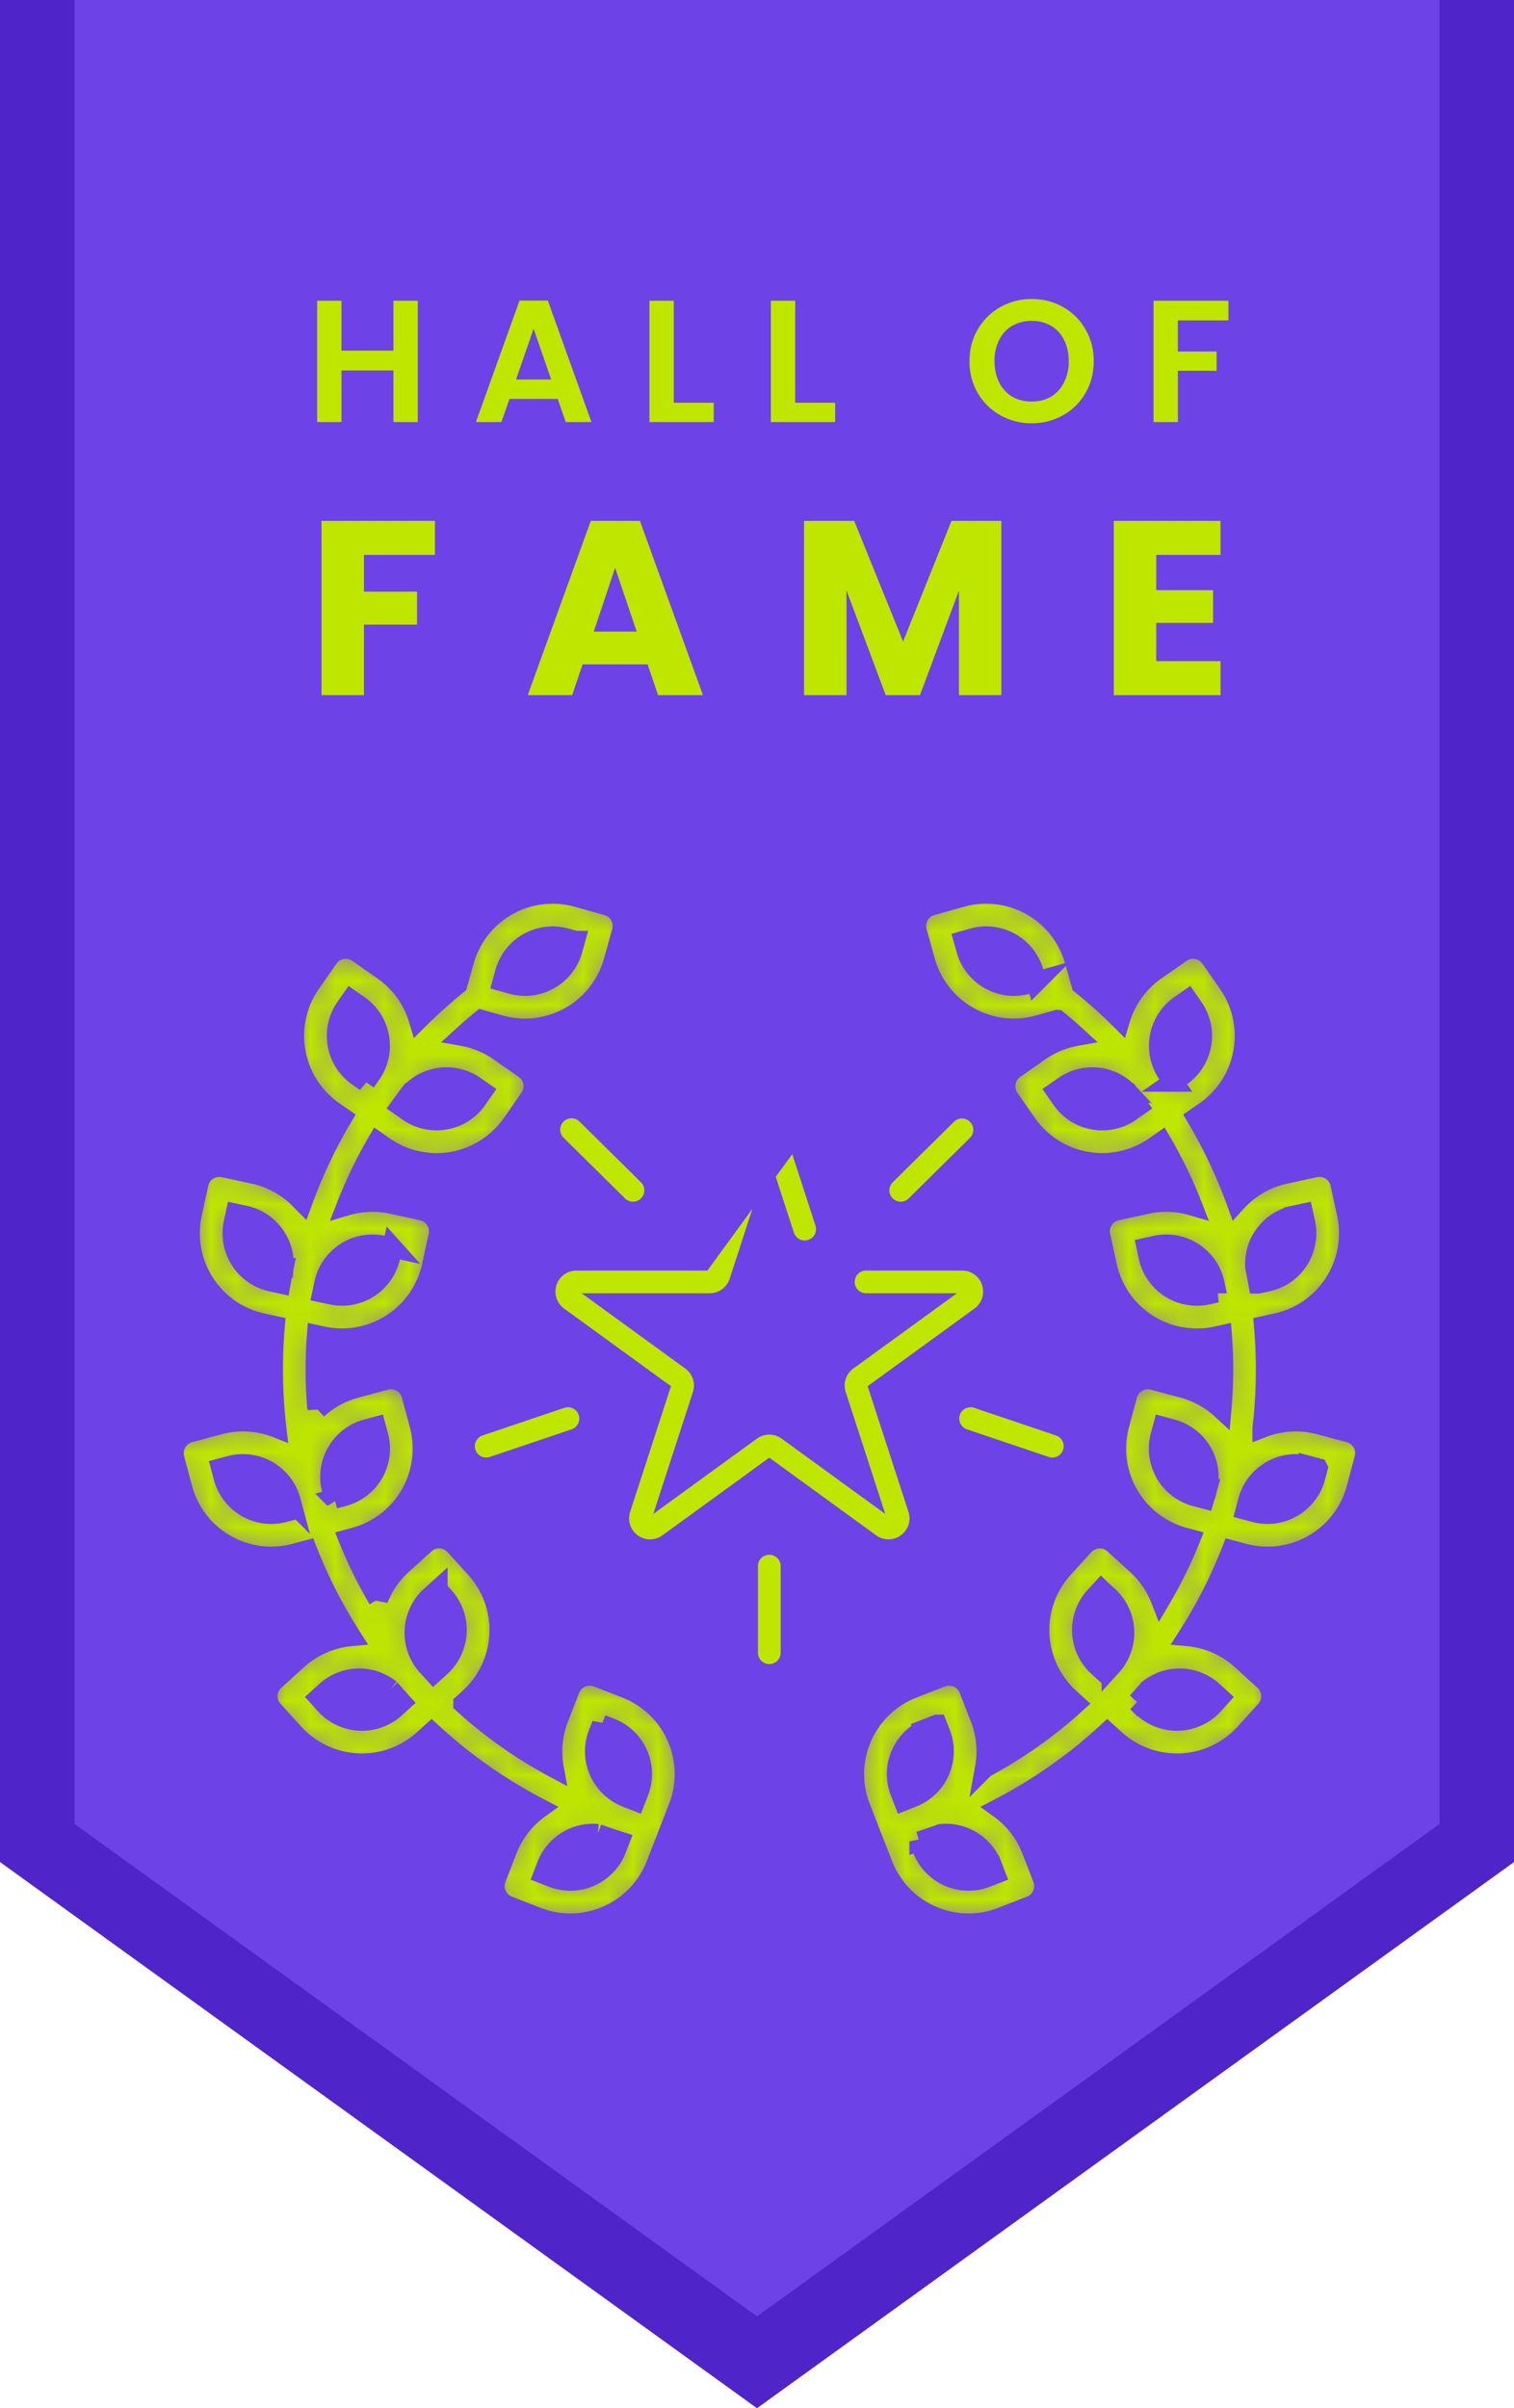
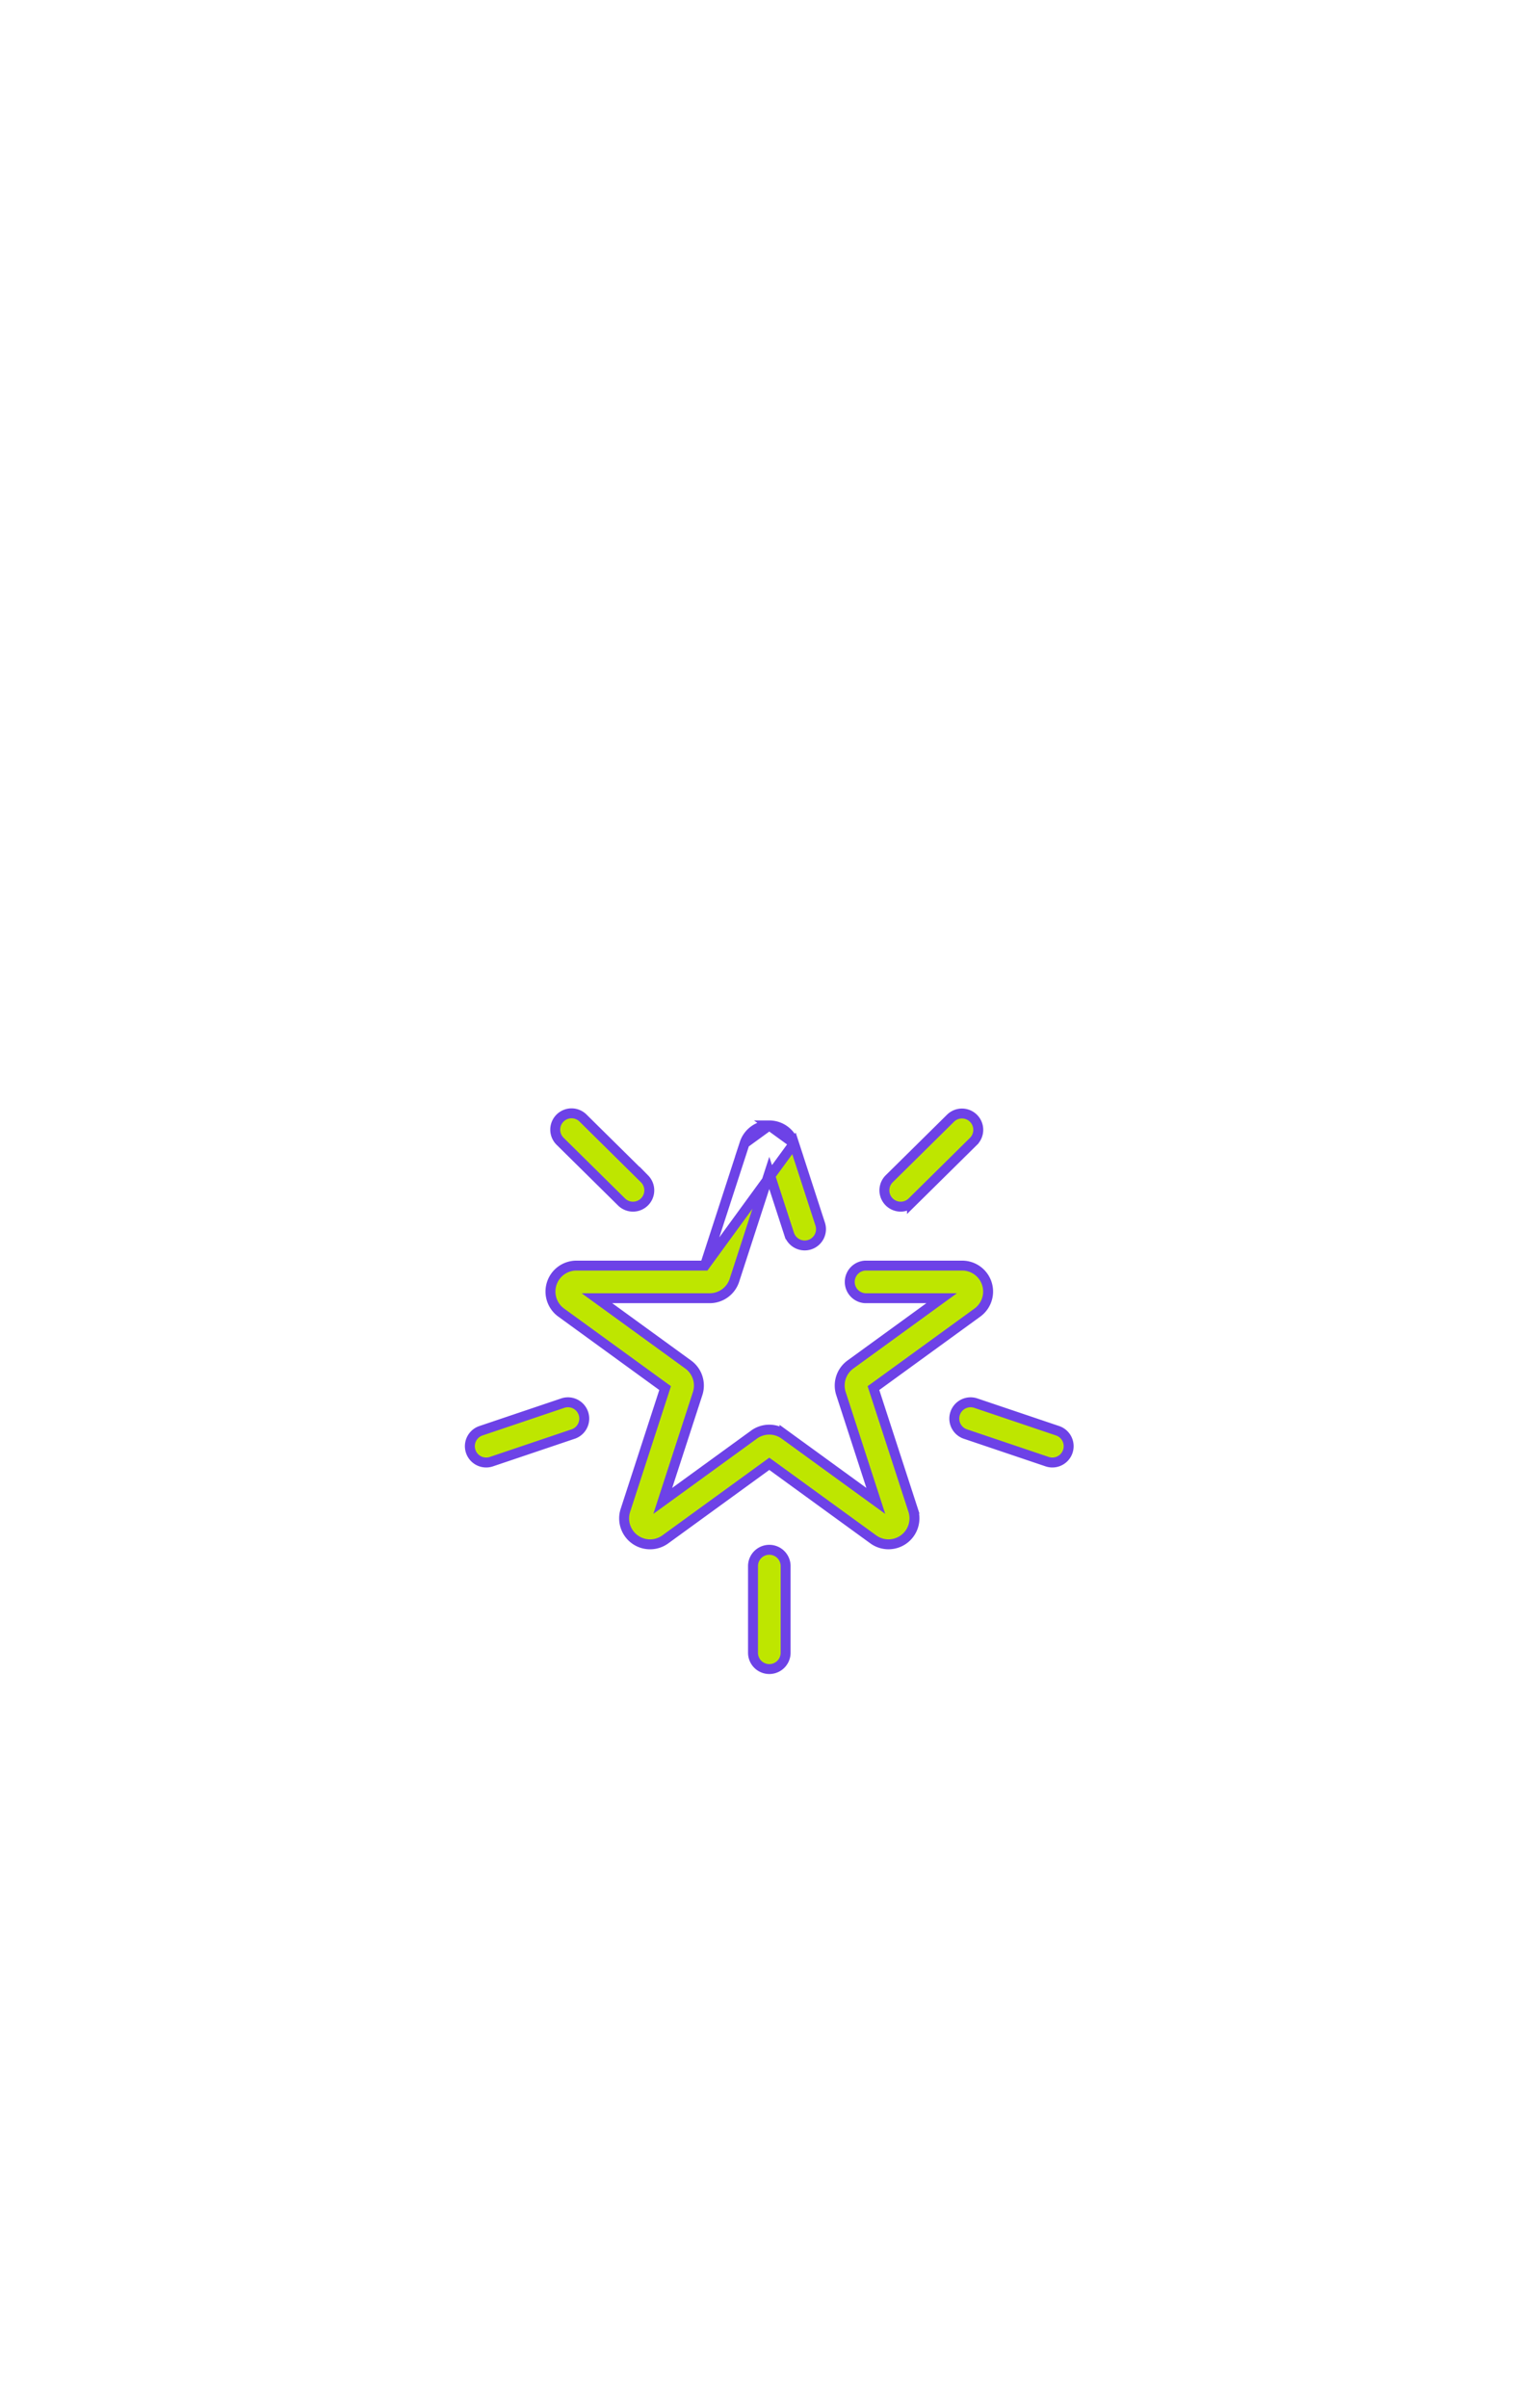
<svg xmlns="http://www.w3.org/2000/svg" width="61" height="97" viewBox="0 0 61 97" fill="none">
-   <path d="M1.5-1.5h58v75.733l-29 20.917-29-20.918V-1.5z" fill="#6D42E7" stroke="#4F24C9" stroke-width="3" />
  <path d="M28.4 50.976h-5.175c-.454 0-.855.291-.995.722h0c-.14.431.013.903.38 1.17l4.07 2.957.118.085-.045.139-1.555 4.785h0a1.045 1.045 0 001.61 1.168s0 0 0 0l4.07-2.957.117-.085.118.085 4.07 2.957s0 0 0 0c.367.267.863.267 1.23 0h0c.366-.266.52-.738.38-1.168l.19-.062-.19.062-1.556-4.785-.045-.139.118-.085 4.07-2.957c.367-.267.52-.739.38-1.17h0a1.045 1.045 0 00-.994-.722h-3.907a.658.658 0 000 1.314h3.081l-.497.361-3.18 2.31h0c-.367.267-.52.739-.38 1.17h0l1.214 3.738.19.585-.498-.361-3.18-2.31a1.047 1.047 0 00-1.229 0l-3.18 2.31-.497.361.19-.585 1.215-3.738a1.046 1.046 0 00-.38-1.17h0l-3.18-2.31-.498-.361h4.545c.454 0 .855-.292.995-.723h0l1.215-3.738.19-.586.19.586.612 1.882a.658.658 0 00.827.422h0a.657.657 0 00.422-.828l-.228-.702-.828-2.55-3.59 4.923zm0 0l.046-.139m-.045.139l.045-.139m0 0L30 46.053l-1.554 4.785zm2.55-5.507c-.454 0-.855.292-.996.722l.995-.722zm0 0c.452 0 .854.292.994.722l-.995-.722zm5.748 3.09l2.483-2.452a.657.657 0 00-.923-.935l-2.483 2.452a.657.657 0 00.923.935z" fill="#BEE600" stroke="#6D42E7" stroke-width=".4" />
  <mask id="a" fill="#fff">
-     <path fill-rule="evenodd" clip-rule="evenodd" d="M18.432 39.653l.266-.949a3.705 3.705 0 014.57-2.566l1.192.334a.857.857 0 01.593 1.058l-.334 1.192a3.707 3.707 0 01-4.57 2.566l-.751-.211a18.3 18.3 0 00-.757.654 3.711 3.711 0 011.469.608l1.016.709c.388.27.483.804.213 1.193l-.708 1.016a3.705 3.705 0 01-5.16.921l-.267-.187c-.48.823-.897 1.683-1.244 2.572a3.707 3.707 0 011.837-.068l1.21.263c.462.1.756.557.655 1.02l-.263 1.21a3.706 3.706 0 01-4.408 2.834l-.224-.049c-.077.985-.072 1.983.017 2.988a3.707 3.707 0 011.55-.853l1.197-.32a.856.856 0 011.05.605l.32 1.196a3.708 3.708 0 01-2.62 4.539l-.238.064c.341.846.742 1.655 1.195 2.424a3.701 3.701 0 01.96-1.394l.917-.833a.857.857 0 011.21.058l.834.916a3.708 3.708 0 01-.251 5.235l-.245.222a18.316 18.316 0 003.653 2.58 3.707 3.707 0 01.195-2.005l.45-1.154a.858.858 0 011.11-.487l1.153.45a3.707 3.707 0 012.106 4.8 5488.7 5488.7 0 00-.9 2.307 3.705 3.705 0 01-4.8 2.105l-1.153-.45a.858.858 0 01-.487-1.11l.45-1.154a3.706 3.706 0 011.3-1.67 20.016 20.016 0 01-4.351-3.054l-.315.285a3.706 3.706 0 01-5.234-.25l-.833-.917a.857.857 0 01.058-1.21l.917-.833a3.707 3.707 0 012.16-.948 19.807 19.807 0 01-1.766-3.467l-.488.13a3.704 3.704 0 01-4.538-2.62l-.32-1.196a.857.857 0 01.605-1.05s.528-.14 1.197-.32a3.704 3.704 0 012.306.128 19.767 19.767 0 01-.061-4.104l-.506-.11a3.704 3.704 0 01-2.834-4.407L8 47.679a.856.856 0 011.02-.656l1.21.263c.758.165 1.44.562 1.955 1.129a20.036 20.036 0 011.61-3.406l-.355-.247a3.708 3.708 0 01-.921-5.159l.707-1.016a.857.857 0 011.194-.213l1.015.708a3.705 3.705 0 011.431 1.976 19.845 19.845 0 011.566-1.405zm24.17 1.424l-.751.21a3.706 3.706 0 01-4.57-2.565l-.334-1.192a.857.857 0 01.593-1.058l1.193-.334a3.705 3.705 0 014.569 2.566l.266.95c.548.44 1.07.91 1.566 1.404a3.708 3.708 0 011.43-1.976l1.017-.708a.857.857 0 011.193.213l.708 1.016a3.704 3.704 0 01-.922 5.16l-.354.246c.641 1.08 1.18 2.22 1.61 3.406a3.706 3.706 0 011.955-1.13l1.21-.262c.462-.1.92.193 1.02.655l.263 1.21a3.707 3.707 0 01-2.835 4.408l-.506.11c.12 1.348.104 2.722-.061 4.104a3.704 3.704 0 012.306-.128l1.197.32a.857.857 0 01.606 1.05l-.32 1.197a3.705 3.705 0 01-4.54 2.62l-.487-.13a19.77 19.77 0 01-1.766 3.466c.8.072 1.56.402 2.16.948l.917.833c.35.318.377.86.058 1.21l-.833.917a3.705 3.705 0 01-5.234.25l-.315-.285a20.006 20.006 0 01-4.35 3.055 3.707 3.707 0 011.3 1.67c.25.645.45 1.153.45 1.153a.857.857 0 01-.487 1.11l-1.154.45a3.705 3.705 0 01-4.8-2.105l-.9-2.308a3.704 3.704 0 012.106-4.799l1.154-.45a.857.857 0 011.11.487l.45 1.154c.25.642.315 1.336.194 2.004a18.311 18.311 0 003.653-2.579l-.244-.222a3.705 3.705 0 01-.251-5.235l.833-.916a.857.857 0 011.21-.058l.917.833c.427.388.754.866.96 1.394.453-.768.854-1.578 1.195-2.424l-.238-.064a3.706 3.706 0 01-2.62-4.539l.32-1.196a.857.857 0 011.05-.606l1.197.32a3.706 3.706 0 011.55.854c.09-1.005.094-2.004.018-2.988l-.226.05a3.706 3.706 0 01-4.407-2.835l-.263-1.21a.857.857 0 01.655-1.02s.534-.115 1.21-.263a3.707 3.707 0 011.837.068 18.34 18.34 0 00-1.244-2.572l-.267.187a3.706 3.706 0 01-5.16-.921l-.708-1.016a.857.857 0 01.213-1.193l1.017-.709a3.71 3.71 0 011.468-.608 18.432 18.432 0 00-.756-.654zm-18.516 32.79a1.995 1.995 0 00-2.05 1.258l-.138.356.355.138a1.992 1.992 0 002.58-1.131l.126-.324a19.695 19.695 0 01-.873-.297zm12.955.297l.126.324a1.992 1.992 0 002.58 1.131l.355-.138-.138-.356a1.993 1.993 0 00-2.05-1.258c-.289.105-.58.204-.873.297zm-12.795-4.702l-.139.355a1.992 1.992 0 001.132 2.58l.355.139.139-.356a1.99 1.99 0 00-1.131-2.58l-.356-.138zm13.508 0l-.355.139a1.992 1.992 0 00-1.132 2.58l.139.355.355-.14a1.993 1.993 0 001.132-2.579l-.139-.355zm8.067-.901l.257.234a1.992 1.992 0 002.814-.135l.256-.282-.282-.257a1.992 1.992 0 00-2.595-.072c-.147.173-.297.344-.45.512zm-30.092-.512a1.991 1.991 0 00-2.595.072l-.282.257.256.282a1.99 1.99 0 002.814.135l.258-.234a20.285 20.285 0 01-.451-.512zm28.638-4.015l-.257.282a1.991 1.991 0 00.135 2.813l.283.257.256-.282a1.992 1.992 0 00-.135-2.814l-.282-.256zm-26.733 0l-.283.256a1.992 1.992 0 00-.135 2.814l.257.282.282-.257a1.993 1.993 0 00.135-2.813l-.256-.282zm35.46-4.898l-.369-.098a1.993 1.993 0 00-2.44 1.408l-.098.369.369.098a1.992 1.992 0 002.439-1.408l.099-.369zm-41.28 1.679l-.1-.369a1.992 1.992 0 00-2.439-1.408l-.368.098.099.369a1.99 1.99 0 002.439 1.408l.368-.098zm1.662-.446l.361-.097a1.992 1.992 0 001.409-2.44l-.1-.368-.368.099a1.99 1.99 0 00-1.416 2.41c.037.132.074.264.114.396zm35.162-.397a1.993 1.993 0 00-1.416-2.409l-.369-.099-.098.369a1.992 1.992 0 001.408 2.44l.362.096c.039-.131.076-.264.113-.397zm-32.832-9.72l-.373-.082a1.99 1.99 0 00-2.37 1.523l-.08.374.372.08a1.991 1.991 0 002.37-1.523l.08-.373zm33.211 1.815l-.08-.374a1.99 1.99 0 00-2.37-1.523l-.372.081.08.373a1.992 1.992 0 002.37 1.524l.372-.081zm1.68-.365l.368-.08a1.99 1.99 0 001.524-2.37l-.081-.372-.373.08a1.992 1.992 0 00-1.563 2.107c.045.21.086.422.124.635zm-39.27-.635a1.991 1.991 0 00-1.562-2.106l-.372-.081-.081.372a1.99 1.99 0 001.523 2.37l.37.08c.037-.213.078-.424.123-.635zm5.103-7.041c-.113.146-.39.528-.39.528l.312.218a1.994 1.994 0 002.772-.495l.219-.313-.313-.218a1.993 1.993 0 00-2.6.28zm28.94 0a1.993 1.993 0 00-2.6-.28l-.313.218.218.313a1.992 1.992 0 002.773.495l.313-.218s-.277-.382-.39-.528zm1.799-.453l.311-.217a1.992 1.992 0 00.496-2.773l-.218-.313-.314.218a1.993 1.993 0 00-.494 2.773l.219.312zm-32.537 0l.219-.312a1.99 1.99 0 00-.495-2.773l-.313-.218-.219.313a1.993 1.993 0 00.496 2.773l.312.217zm8.44-5.682l-.368-.103a1.992 1.992 0 00-2.456 1.38l-.102.367.367.103a1.989 1.989 0 002.456-1.38l.103-.367zm18.583 1.644l-.103-.368a1.99 1.99 0 00-2.456-1.38l-.367.104.103.367a1.992 1.992 0 002.456 1.38l.367-.103z" />
-   </mask>
-   <path fill-rule="evenodd" clip-rule="evenodd" d="M18.432 39.653l.266-.949a3.705 3.705 0 014.57-2.566l1.192.334a.857.857 0 01.593 1.058l-.334 1.192a3.707 3.707 0 01-4.57 2.566l-.751-.211a18.3 18.3 0 00-.757.654 3.711 3.711 0 011.469.608l1.016.709c.388.27.483.804.213 1.193l-.708 1.016a3.705 3.705 0 01-5.16.921l-.267-.187c-.48.823-.897 1.683-1.244 2.572a3.707 3.707 0 011.837-.068l1.21.263c.462.1.756.557.655 1.02l-.263 1.21a3.706 3.706 0 01-4.408 2.834l-.224-.049c-.077.985-.072 1.983.017 2.988a3.707 3.707 0 011.55-.853l1.197-.32a.856.856 0 011.05.605l.32 1.196a3.708 3.708 0 01-2.62 4.539l-.238.064c.341.846.742 1.655 1.195 2.424a3.701 3.701 0 01.96-1.394l.917-.833a.857.857 0 011.21.058l.834.916a3.708 3.708 0 01-.251 5.235l-.245.222a18.316 18.316 0 003.653 2.58 3.707 3.707 0 01.195-2.005l.45-1.154a.858.858 0 011.11-.487l1.153.45a3.707 3.707 0 012.106 4.8 5488.7 5488.7 0 00-.9 2.307 3.705 3.705 0 01-4.8 2.105l-1.153-.45a.858.858 0 01-.487-1.11l.45-1.154a3.706 3.706 0 011.3-1.67 20.016 20.016 0 01-4.351-3.054l-.315.285a3.706 3.706 0 01-5.234-.25l-.833-.917a.857.857 0 01.058-1.21l.917-.833a3.707 3.707 0 012.16-.948 19.807 19.807 0 01-1.766-3.467l-.488.13a3.704 3.704 0 01-4.538-2.62l-.32-1.196a.857.857 0 01.605-1.05s.528-.14 1.197-.32a3.704 3.704 0 012.306.128 19.767 19.767 0 01-.061-4.104l-.506-.11a3.704 3.704 0 01-2.834-4.407L8 47.679a.856.856 0 011.02-.656l1.21.263c.758.165 1.44.562 1.955 1.129a20.036 20.036 0 011.61-3.406l-.355-.247a3.708 3.708 0 01-.921-5.159l.707-1.016a.857.857 0 011.194-.213l1.015.708a3.705 3.705 0 011.431 1.976 19.845 19.845 0 011.566-1.405zm24.17 1.424l-.751.21a3.706 3.706 0 01-4.57-2.565l-.334-1.192a.857.857 0 01.593-1.058l1.193-.334a3.705 3.705 0 014.569 2.566l.266.95c.548.44 1.07.91 1.566 1.404a3.708 3.708 0 011.43-1.976l1.017-.708a.857.857 0 011.193.213l.708 1.016a3.704 3.704 0 01-.922 5.16l-.354.246c.641 1.08 1.18 2.22 1.61 3.406a3.706 3.706 0 011.955-1.13l1.21-.262c.462-.1.92.193 1.02.655l.263 1.21a3.707 3.707 0 01-2.835 4.408l-.506.11c.12 1.348.104 2.722-.061 4.104a3.704 3.704 0 012.306-.128l1.197.32a.857.857 0 01.606 1.05l-.32 1.197a3.705 3.705 0 01-4.54 2.62l-.487-.13a19.77 19.77 0 01-1.766 3.466c.8.072 1.56.402 2.16.948l.917.833c.35.318.377.86.058 1.21l-.833.917a3.705 3.705 0 01-5.234.25l-.315-.285a20.006 20.006 0 01-4.35 3.055 3.707 3.707 0 011.3 1.67c.25.645.45 1.153.45 1.153a.857.857 0 01-.487 1.11l-1.154.45a3.705 3.705 0 01-4.8-2.105l-.9-2.308a3.704 3.704 0 012.106-4.799l1.154-.45a.857.857 0 011.11.487l.45 1.154c.25.642.315 1.336.194 2.004a18.311 18.311 0 003.653-2.579l-.244-.222a3.705 3.705 0 01-.251-5.235l.833-.916a.857.857 0 011.21-.058l.917.833c.427.388.754.866.96 1.394.453-.768.854-1.578 1.195-2.424l-.238-.064a3.706 3.706 0 01-2.62-4.539l.32-1.196a.857.857 0 011.05-.606l1.197.32a3.706 3.706 0 011.55.854c.09-1.005.094-2.004.018-2.988l-.226.05a3.706 3.706 0 01-4.407-2.835l-.263-1.21a.857.857 0 01.655-1.02s.534-.115 1.21-.263a3.707 3.707 0 011.837.068 18.34 18.34 0 00-1.244-2.572l-.267.187a3.706 3.706 0 01-5.16-.921l-.708-1.016a.857.857 0 01.213-1.193l1.017-.709a3.71 3.71 0 011.468-.608 18.432 18.432 0 00-.756-.654zm-18.516 32.79a1.995 1.995 0 00-2.05 1.258l-.138.356.355.138a1.992 1.992 0 002.58-1.131l.126-.324a19.695 19.695 0 01-.873-.297zm12.955.297l.126.324a1.992 1.992 0 002.58 1.131l.355-.138-.138-.356a1.993 1.993 0 00-2.05-1.258c-.289.105-.58.204-.873.297zm-12.795-4.702l-.139.355a1.992 1.992 0 001.132 2.58l.355.139.139-.356a1.99 1.99 0 00-1.131-2.58l-.356-.138zm13.508 0l-.355.139a1.992 1.992 0 00-1.132 2.58l.139.355.355-.14a1.993 1.993 0 001.132-2.579l-.139-.355zm8.067-.901l.257.234a1.992 1.992 0 002.814-.135l.256-.282-.282-.257a1.992 1.992 0 00-2.595-.072c-.147.173-.297.344-.45.512zm-30.092-.512a1.991 1.991 0 00-2.595.072l-.282.257.256.282a1.99 1.99 0 002.814.135l.258-.234a20.285 20.285 0 01-.451-.512zm28.638-4.015l-.257.282a1.991 1.991 0 00.135 2.813l.283.257.256-.282a1.992 1.992 0 00-.135-2.814l-.282-.256zm-26.733 0l-.283.256a1.992 1.992 0 00-.135 2.814l.257.282.282-.257a1.993 1.993 0 00.135-2.813l-.256-.282zm35.46-4.898l-.369-.098a1.993 1.993 0 00-2.44 1.408l-.098.369.369.098a1.992 1.992 0 002.439-1.408l.099-.369zm-41.28 1.679l-.1-.369a1.992 1.992 0 00-2.439-1.408l-.368.098.099.369a1.99 1.99 0 002.439 1.408l.368-.098zm1.662-.446l.361-.097a1.992 1.992 0 001.409-2.44l-.1-.368-.368.099a1.99 1.99 0 00-1.416 2.41c.037.132.074.264.114.396zm35.162-.397a1.993 1.993 0 00-1.416-2.409l-.369-.099-.098.369a1.992 1.992 0 001.408 2.44l.362.096c.039-.131.076-.264.113-.397zm-32.832-9.72l-.373-.082a1.99 1.99 0 00-2.37 1.523l-.08.374.372.08a1.991 1.991 0 002.37-1.523l.08-.373zm33.211 1.815l-.08-.374a1.99 1.99 0 00-2.37-1.523l-.372.081.08.373a1.992 1.992 0 002.37 1.524l.372-.081zm1.68-.365l.368-.08a1.99 1.99 0 001.524-2.37l-.081-.372-.373.08a1.992 1.992 0 00-1.563 2.107c.045.21.086.422.124.635zm-39.27-.635a1.991 1.991 0 00-1.562-2.106l-.372-.081-.081.372a1.99 1.99 0 001.523 2.37l.37.08c.037-.213.078-.424.123-.635zm5.103-7.041c-.113.146-.39.528-.39.528l.312.218a1.994 1.994 0 002.772-.495l.219-.313-.313-.218a1.993 1.993 0 00-2.6.28zm28.94 0a1.993 1.993 0 00-2.6-.28l-.313.218.218.313a1.992 1.992 0 002.773.495l.313-.218s-.277-.382-.39-.528zm1.799-.453l.311-.217a1.992 1.992 0 00.496-2.773l-.218-.313-.314.218a1.993 1.993 0 00-.494 2.773l.219.312zm-32.537 0l.219-.312a1.99 1.99 0 00-.495-2.773l-.313-.218-.219.313a1.993 1.993 0 00.496 2.773l.312.217zm8.44-5.682l-.368-.103a1.992 1.992 0 00-2.456 1.38l-.102.367.367.103a1.989 1.989 0 002.456-1.38l.103-.367zm18.583 1.644l-.103-.368a1.99 1.99 0 00-2.456-1.38l-.367.104.103.367a1.992 1.992 0 002.456 1.38l.367-.103z" fill="#BEE600" stroke="#6D42E7" stroke-width=".8" mask="url(#a)" />
+     </mask>
  <path d="M30.339 66.57v-3.49a.657.657 0 011.314 0v3.49a.657.657 0 01-1.314 0zm11.857-7.695l-3.306-1.116a.657.657 0 01.42-1.245l3.306 1.116a.657.657 0 01-.42 1.245zm-19.517-2.361l-3.307 1.116a.657.657 0 00.42 1.245l3.307-1.116a.657.657 0 00-.42-1.245zm.811-11.481l2.482 2.452a.657.657 0 01-.923.935l-2.483-2.452a.657.657 0 01.924-.935z" fill="#BEE600" stroke="#6D42E7" stroke-width=".4" />
-   <path d="M17.524 20.98v1.37h-2.86v1.48h2.14v1.33h-2.14V28h-1.71v-7.02h4.57zm8.569 5.78h-2.62l-.42 1.24h-1.79l2.54-7.02h1.98l2.54 7.02h-1.81l-.42-1.24zm-.44-1.32l-.87-2.57-.86 2.57h1.73zm14.693-4.46V28h-1.71v-4.21L37.066 28h-1.38l-1.58-4.22V28h-1.71v-7.02h2.02l1.97 4.86 1.95-4.86h2.01zm6.24 1.37v1.42h2.29v1.32h-2.29v1.54h2.59V28h-4.3v-7.02h4.3v1.37h-2.59zM16.831 12.114V17h-.98v-2.079h-2.093V17h-.98v-4.886h.98v2.009h2.093v-2.009h.98zm5.64 3.955h-1.945l-.323.931h-1.029l1.758-4.893h1.14L23.83 17h-1.036l-.323-.931zm-.265-.784l-.707-2.044-.707 2.044h1.413zm4.94.938h1.61V17h-2.59v-4.886h.98v4.109zm4.893 0h1.61V17h-2.59v-4.886h.98v4.109zm9.529.826a2.53 2.53 0 01-1.26-.322 2.413 2.413 0 01-.91-.889 2.515 2.515 0 01-.336-1.295c0-.476.112-.903.336-1.281.224-.383.527-.681.91-.896a2.531 2.531 0 011.26-.322c.462 0 .882.107 1.26.322.383.215.684.513.903.896.224.378.336.805.336 1.281 0 .48-.112.912-.336 1.295a2.36 2.36 0 01-.903.889 2.53 2.53 0 01-1.26.322zm0-.875c.294 0 .553-.065.777-.196.224-.135.399-.327.525-.574a1.87 1.87 0 00.189-.861c0-.327-.063-.611-.189-.854a1.345 1.345 0 00-.525-.567 1.513 1.513 0 00-.777-.196 1.55 1.55 0 00-.784.196c-.224.13-.399.32-.525.567a1.829 1.829 0 00-.189.854c0 .327.063.614.189.861s.301.439.525.574c.229.13.49.196.784.196zm7.925-4.06v.791h-2.037v1.253h1.561v.777h-1.56V17h-.98v-4.886h3.016z" fill="#BEE600" />
</svg>